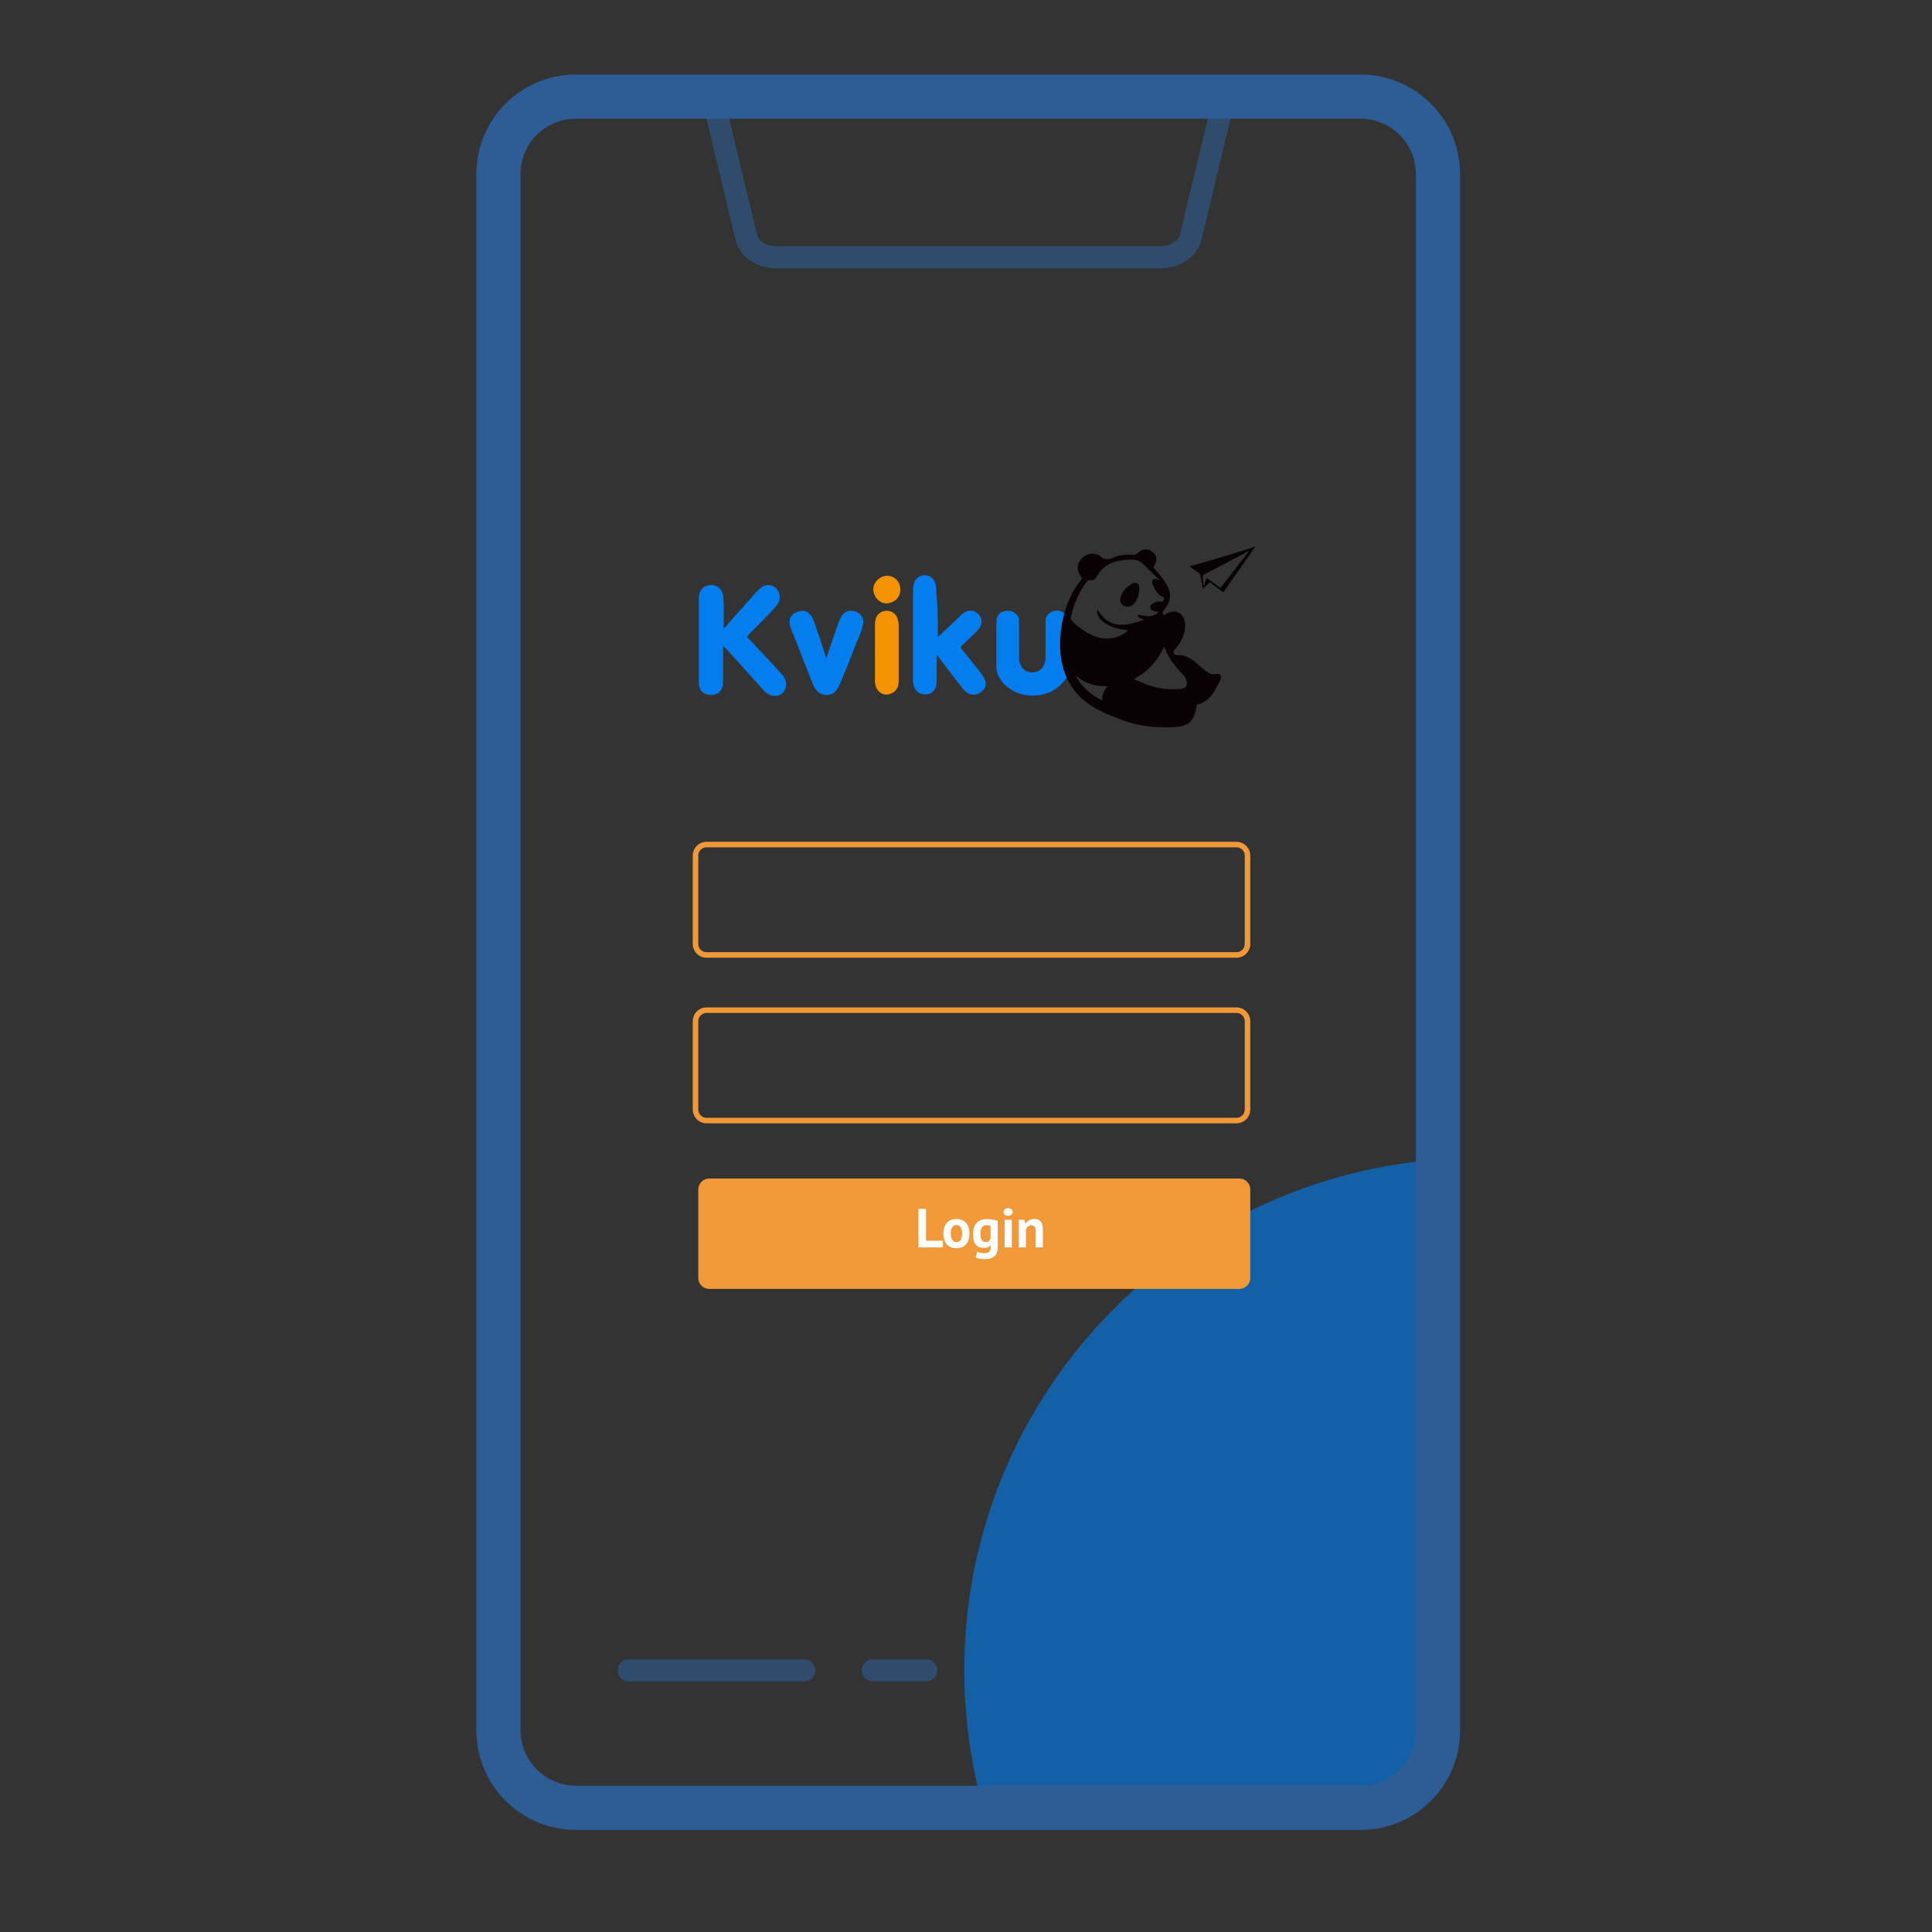
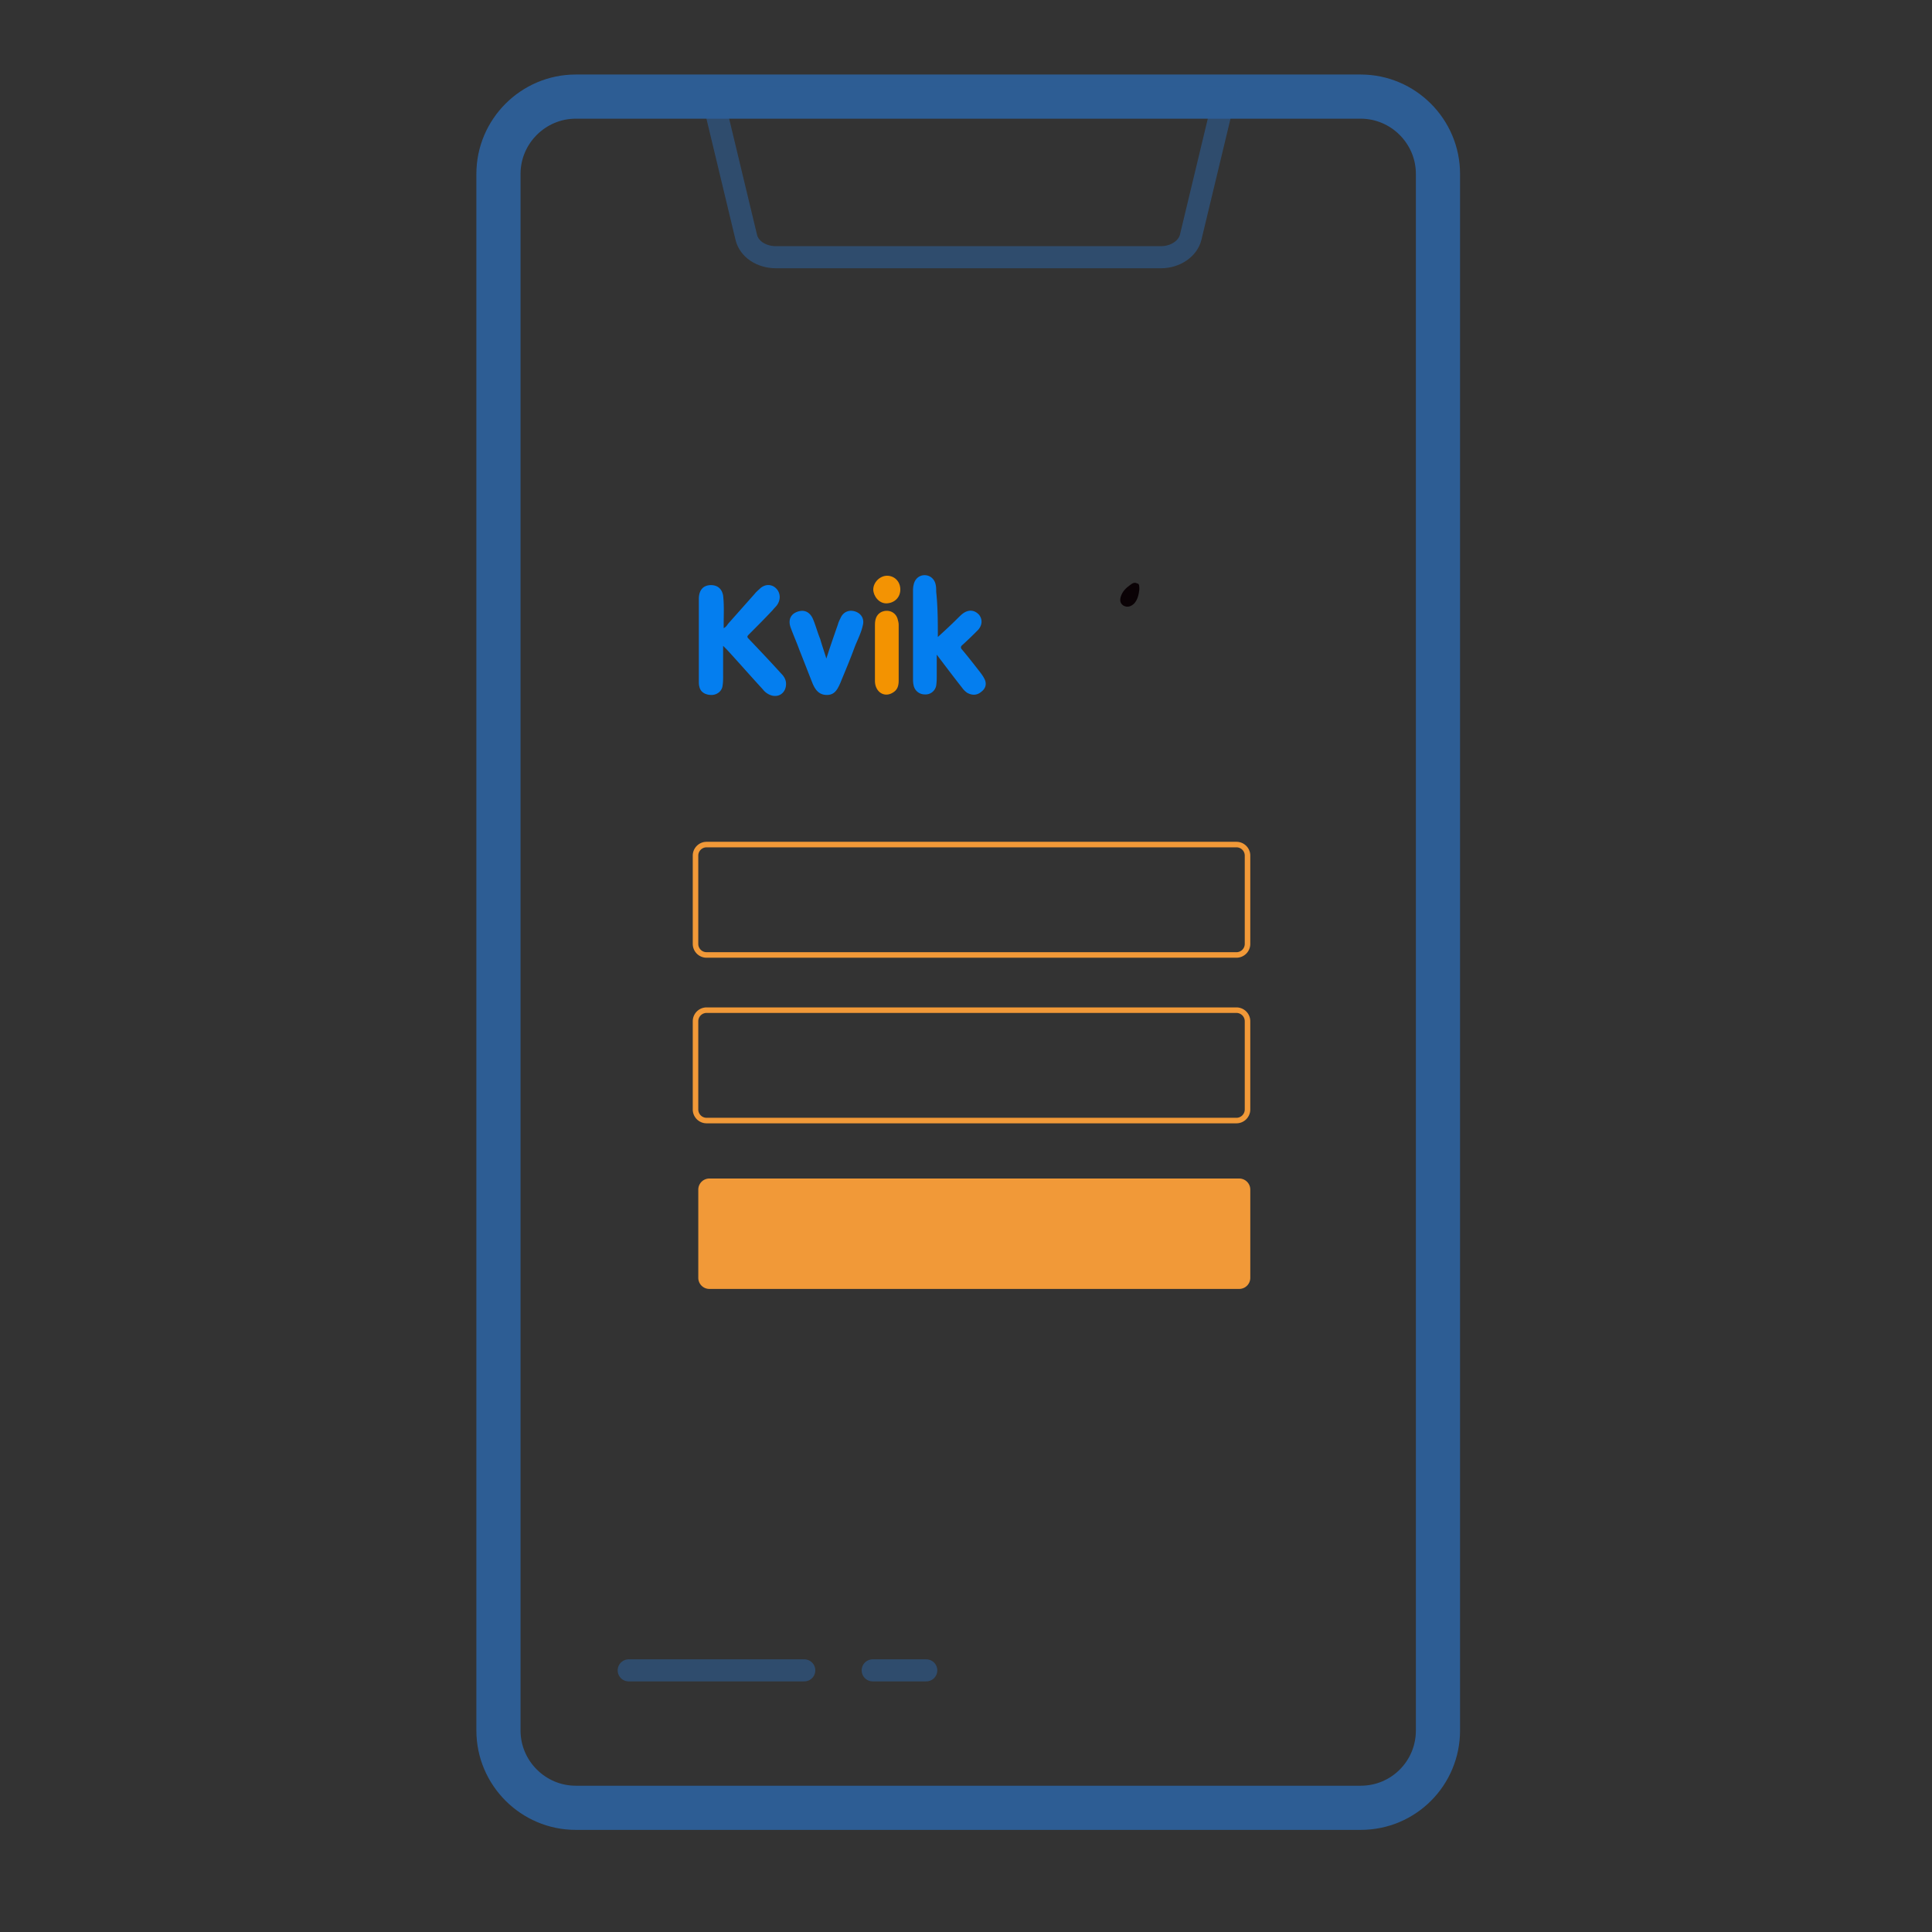
<svg xmlns="http://www.w3.org/2000/svg" width="115" height="115" fill="none">
  <rect width="100%" height="100%" fill="#333333" stroke="none" />
-   <path opacity=".6" d="M57.4 99.426c0 2.825.395 5.585 1.117 8.181h20.24a6.38 6.38 0 006.375-6.374V69.066C69.59 70.478 57.4 83.523 57.4 99.426z" fill="#007FF3" />
  <path d="M80.993 107.607H34.27c-2.53 0-4.6-2.07-4.6-4.6V10.35c0-2.53 2.07-4.6 4.6-4.6h46.723c2.53 0 4.6 2.07 4.6 4.6v92.657c0 2.53-2.037 4.6-4.6 4.6z" stroke="#2D5D94" stroke-width="2.629" stroke-miterlimit="10" stroke-linecap="round" stroke-linejoin="round" />
  <path opacity=".6" d="M37.424 99.426h10.448m4.075 0h3.187m13.964-84.115H46.197c-.888 0-1.61-.492-1.775-1.182l-2.004-8.346h30.458l-2.004 8.346c-.164.657-.887 1.182-1.774 1.182z" stroke="#2D5D94" stroke-width="1.314" stroke-miterlimit="10" stroke-linecap="round" />
  <path d="M43.043 38.443v1.774c0 .197 0 .394-.032.592-.033.328-.33.558-.658.558-.361 0-.657-.164-.723-.493-.032-.098-.032-.23-.032-.328V35.65c0-.526.263-.822.723-.822.394 0 .657.23.722.625.066.558.033 1.15.033 1.741v.197c.132-.065.197-.164.263-.262l1.577-1.775c.099-.131.23-.23.329-.328.296-.263.657-.263.92-.033s.328.624.131.953c-.066.131-.197.23-.295.361-.46.493-.953.986-1.413 1.446-.132.131-.132.164 0 .295.657.69 1.281 1.348 1.905 2.038.165.164.296.361.296.624 0 .559-.493.887-1.019.624a1.027 1.027 0 01-.36-.296c-.724-.788-1.414-1.577-2.137-2.365l-.23-.23zm12.781-.526c.395-.361.789-.723 1.183-1.117.099-.098.23-.23.329-.296.328-.23.657-.197.92.066.23.263.23.624-.033.92a24.51 24.51 0 01-.92.887c-.132.099-.132.197-.033.296.361.427.69.854 1.051 1.314.099.132.198.263.263.395.165.295.099.59-.164.788-.263.23-.559.23-.854.066a1.256 1.256 0 01-.296-.296c-.493-.624-.986-1.281-1.511-1.971v1.182c0 .23 0 .428-.033.658a.645.645 0 01-.69.525.668.668 0 01-.657-.558c-.033-.132-.033-.296-.033-.427v-5.126c0-.131 0-.263.033-.394.065-.362.328-.592.657-.592.328 0 .591.23.657.559.033.131.033.296.033.427.098.92.098 1.84.098 2.694zm-6.636 1.282c.23-.723.46-1.38.69-2.038.033-.131.099-.263.165-.394.164-.361.525-.493.887-.361.361.131.526.46.427.821-.099.46-.329.887-.493 1.314-.263.723-.558 1.413-.854 2.136-.164.361-.329.69-.789.69s-.69-.296-.854-.69c-.263-.657-.526-1.347-.789-2.004-.164-.46-.361-.887-.525-1.347-.165-.493.065-.855.558-.953.329-.066.625.098.789.493.164.394.263.788.427 1.182.099.362.23.723.361 1.15z" fill="#047EEF" />
  <path d="M52.08 38.87v-1.676c0-.295.066-.591.361-.755.395-.197.855-.033.986.394.033.131.066.23.066.361v3.319c0 .296-.066.559-.361.723-.493.296-1.02-.033-1.052-.657V38.87z" fill="#F39301" />
  <path d="M53.59 35.091c0 .46-.328.789-.788.822-.493.033-.822-.46-.822-.822 0-.427.395-.821.822-.821.427 0 .788.329.788.821z" fill="#F39303" />
-   <path d="M63.58 37.063c0-.296-.131-.526-.394-.657a.716.716 0 00-.756.131c-.131.099-.164.23-.197.395v2.234s0 .854-.789.854c-.788 0-.788-.854-.788-.854v-2.234a.468.468 0 00-.197-.395.716.716 0 00-.756-.131c-.296.098-.394.361-.394.657v2.596c0 .394.164.755.46 1.051.492.493 1.051.69 1.708.69.625 0 1.216-.197 1.709-.69.295-.296.46-.657.46-1.051-.066-.855-.066-1.709-.066-2.596z" fill="#047EEF" />
-   <path d="M72.385 40.119c-.23.065-.427-.033-.592-.165-.23-.164-.427-.361-.624-.525-.296-.23-.624-.46-1.019-.428-.098 0-.197 0-.262-.098-.066-.131 0-.197.065-.263.362-.427.592-.887.592-1.446-.033-.657-.493-.953-1.085-.69-.065.033-.164.165-.23.066-.065-.099 0-.197.066-.263.033-.033.066-.066.066-.098.361-.46.361-.953.066-1.446-.197-.329-.46-.624-.69-.887-.066-.066-.099-.099-.033-.197.197-.362.164-.625-.099-.822-.263-.23-.624-.197-.887.066-.098.099-.164.099-.263.099-.394-.033-.788 0-1.183.164-.295.131-.558.164-.788-.099a.25.25 0 00-.165-.066c-.361-.131-.755-.032-.985.296-.263.329-.23.657 0 .986.033.066.098.099.033.197-1.216 1.446-1.446 3.68-1.15 4.994.394 1.807 1.708 2.53 2.234 2.793.427.23.887.395 1.314.559 1.019.394 2.103.493 3.187.427.855-.066 1.117-.362 1.282-1.249 0-.065 0-.098.066-.098.722-.165.985-.789 1.314-1.38.164-.329 0-.493-.23-.427zm-6.769 1.577c-.723-.362-1.248-.822-1.61-1.512.559.493 1.183.69 1.939.658-.23.262-.362.525-.329.854zm-.788-3.976a4.23 4.23 0 01-.986-.723c-.066-.066-.131-.131-.099-.263.165-.755.46-1.445.92-2.07.066-.098.132-.164.23-.131.165.033.263-.033.362-.164.46-.888 1.248-1.052 2.136-1.052.23 0 .46.066.624.23.328.296.624.625 1.018.986-.164-.033-.295-.132-.394-.033-.099.099-.066.23 0 .329.099.295.263.558.559.69.098.065.098.098.065.197-.032.098-.065.098-.164.098a.57.57 0 00-.46.099c-.099.066-.197.131-.164.263 0 .131.131.164.23.197.066.033.164.033.263.033-.395.46-.855.197-1.282.197.066.197.263.197.394.296-1.051.361-2.037.591-2.76-.625-.098.625.658 1.117 1.84 1.249-.657.558-1.478.657-2.332.197zm5.421 3.286a4.436 4.436 0 01-2.168-.329c-.198-.098-.395-.164-.592-.263.394-.197.756-.46 1.051-.788a4.11 4.11 0 00.756-1.15c.263.723.69 1.248 1.183 1.741a.712.712 0 01.099.165c.164.394.065.59-.329.624z" fill="#0A0104" />
-   <path d="M70.809 33.711l.624.46.164.855.427-.362.789.592c.591-.855 1.281-1.807 1.906-2.727-1.315.46-3.91 1.182-3.91 1.182zm1.84 1.282l-.822-.592-.197.526-.033-.69 2.76-1.446-1.708 2.202z" fill="#090204" />
  <path d="M67.818 35.092c-.033.295-.099.59-.296.82-.197.198-.427.264-.657.132-.197-.131-.23-.328-.131-.591.098-.263.295-.46.525-.624.132-.099.263-.197.427-.099.132 0 .132.164.132.362z" fill="#0A0205" />
  <path d="M73.6 56.843H42.058a.659.659 0 01-.658-.657v-5.257c0-.362.296-.657.657-.657H73.6c.362 0 .657.295.657.657v5.257a.659.659 0 01-.657.657zm0 9.857H42.058a.66.66 0 01-.658-.657v-5.257a.66.66 0 01.657-.657H73.6a.66.66 0 01.657.657v5.257a.66.66 0 01-.657.657z" stroke="#F19938" stroke-width=".329" stroke-miterlimit="10" />
  <path d="M73.764 76.722H42.222a.66.66 0 01-.657-.658v-5.257a.66.66 0 01.657-.657h31.542a.66.66 0 01.658.657v5.257a.66.66 0 01-.657.658z" fill="#F19938" />
-   <path d="M56.127 74.25h-1.455v-2.3h.45v1.9h1.005v.4zm.028-.821c0-.278.068-.492.204-.64.136-.152.326-.228.572-.228.131 0 .245.021.341.063a.63.63 0 01.24.177c.064.075.11.166.142.273.032.107.049.226.049.355 0 .278-.068.493-.204.644-.134.149-.323.223-.568.223a.858.858 0 01-.342-.062.677.677 0 01-.243-.174.79.79 0 01-.145-.276 1.288 1.288 0 01-.046-.355zm.44 0c0 .072.007.139.02.2a.56.56 0 00.06.161c.026.046.06.082.101.109a.315.315 0 00.155.036c.111 0 .195-.04.25-.122.054-.08.082-.209.082-.384a.759.759 0 00-.076-.365c-.05-.094-.136-.141-.256-.141a.29.29 0 00-.247.118c-.059.079-.088.208-.088.388zm2.794.821c0 .239-.065.414-.194.526-.13.114-.31.17-.542.17-.158 0-.283-.01-.375-.032a.94.94 0 01-.203-.069l.088-.338c.05.02.109.039.174.059.068.02.151.03.25.03.149 0 .25-.034.302-.1a.4.4 0 00.082-.269v-.105h-.013c-.076.103-.212.154-.407.154-.212 0-.371-.065-.477-.197-.102-.131-.154-.337-.154-.617 0-.294.07-.516.21-.667.14-.151.344-.227.611-.227.14 0 .266.01.375.03.112.02.203.042.273.069v1.583zm-.723-.315c.083 0 .147-.019.19-.056a.346.346 0 00.106-.168v-.739a.656.656 0 00-.253-.043.3.3 0 00-.257.125c-.061.081-.092.212-.092.391 0 .16.027.282.08.365a.253.253 0 00.226.125zm1.134-1.328h.427v1.643H59.8v-1.643zm-.063-.463c0-.063.023-.117.07-.16a.274.274 0 01.197-.07.28.28 0 01.2.07.202.202 0 01.079.16.202.202 0 01-.079.161.305.305 0 01-.2.063.292.292 0 01-.197-.063.214.214 0 01-.07-.16zm1.911 2.106v-.933c0-.133-.02-.23-.059-.289-.037-.06-.102-.089-.194-.089a.31.31 0 00-.207.073.387.387 0 00-.118.174v1.064h-.427v-1.643h.338l.05.217h.013a.71.71 0 01.2-.184.595.595 0 01.322-.079c.081 0 .153.011.217.033a.37.37 0 01.161.109c.044.05.077.12.099.207.022.085.032.191.032.318v1.022h-.427z" fill="#fff" />
</svg>